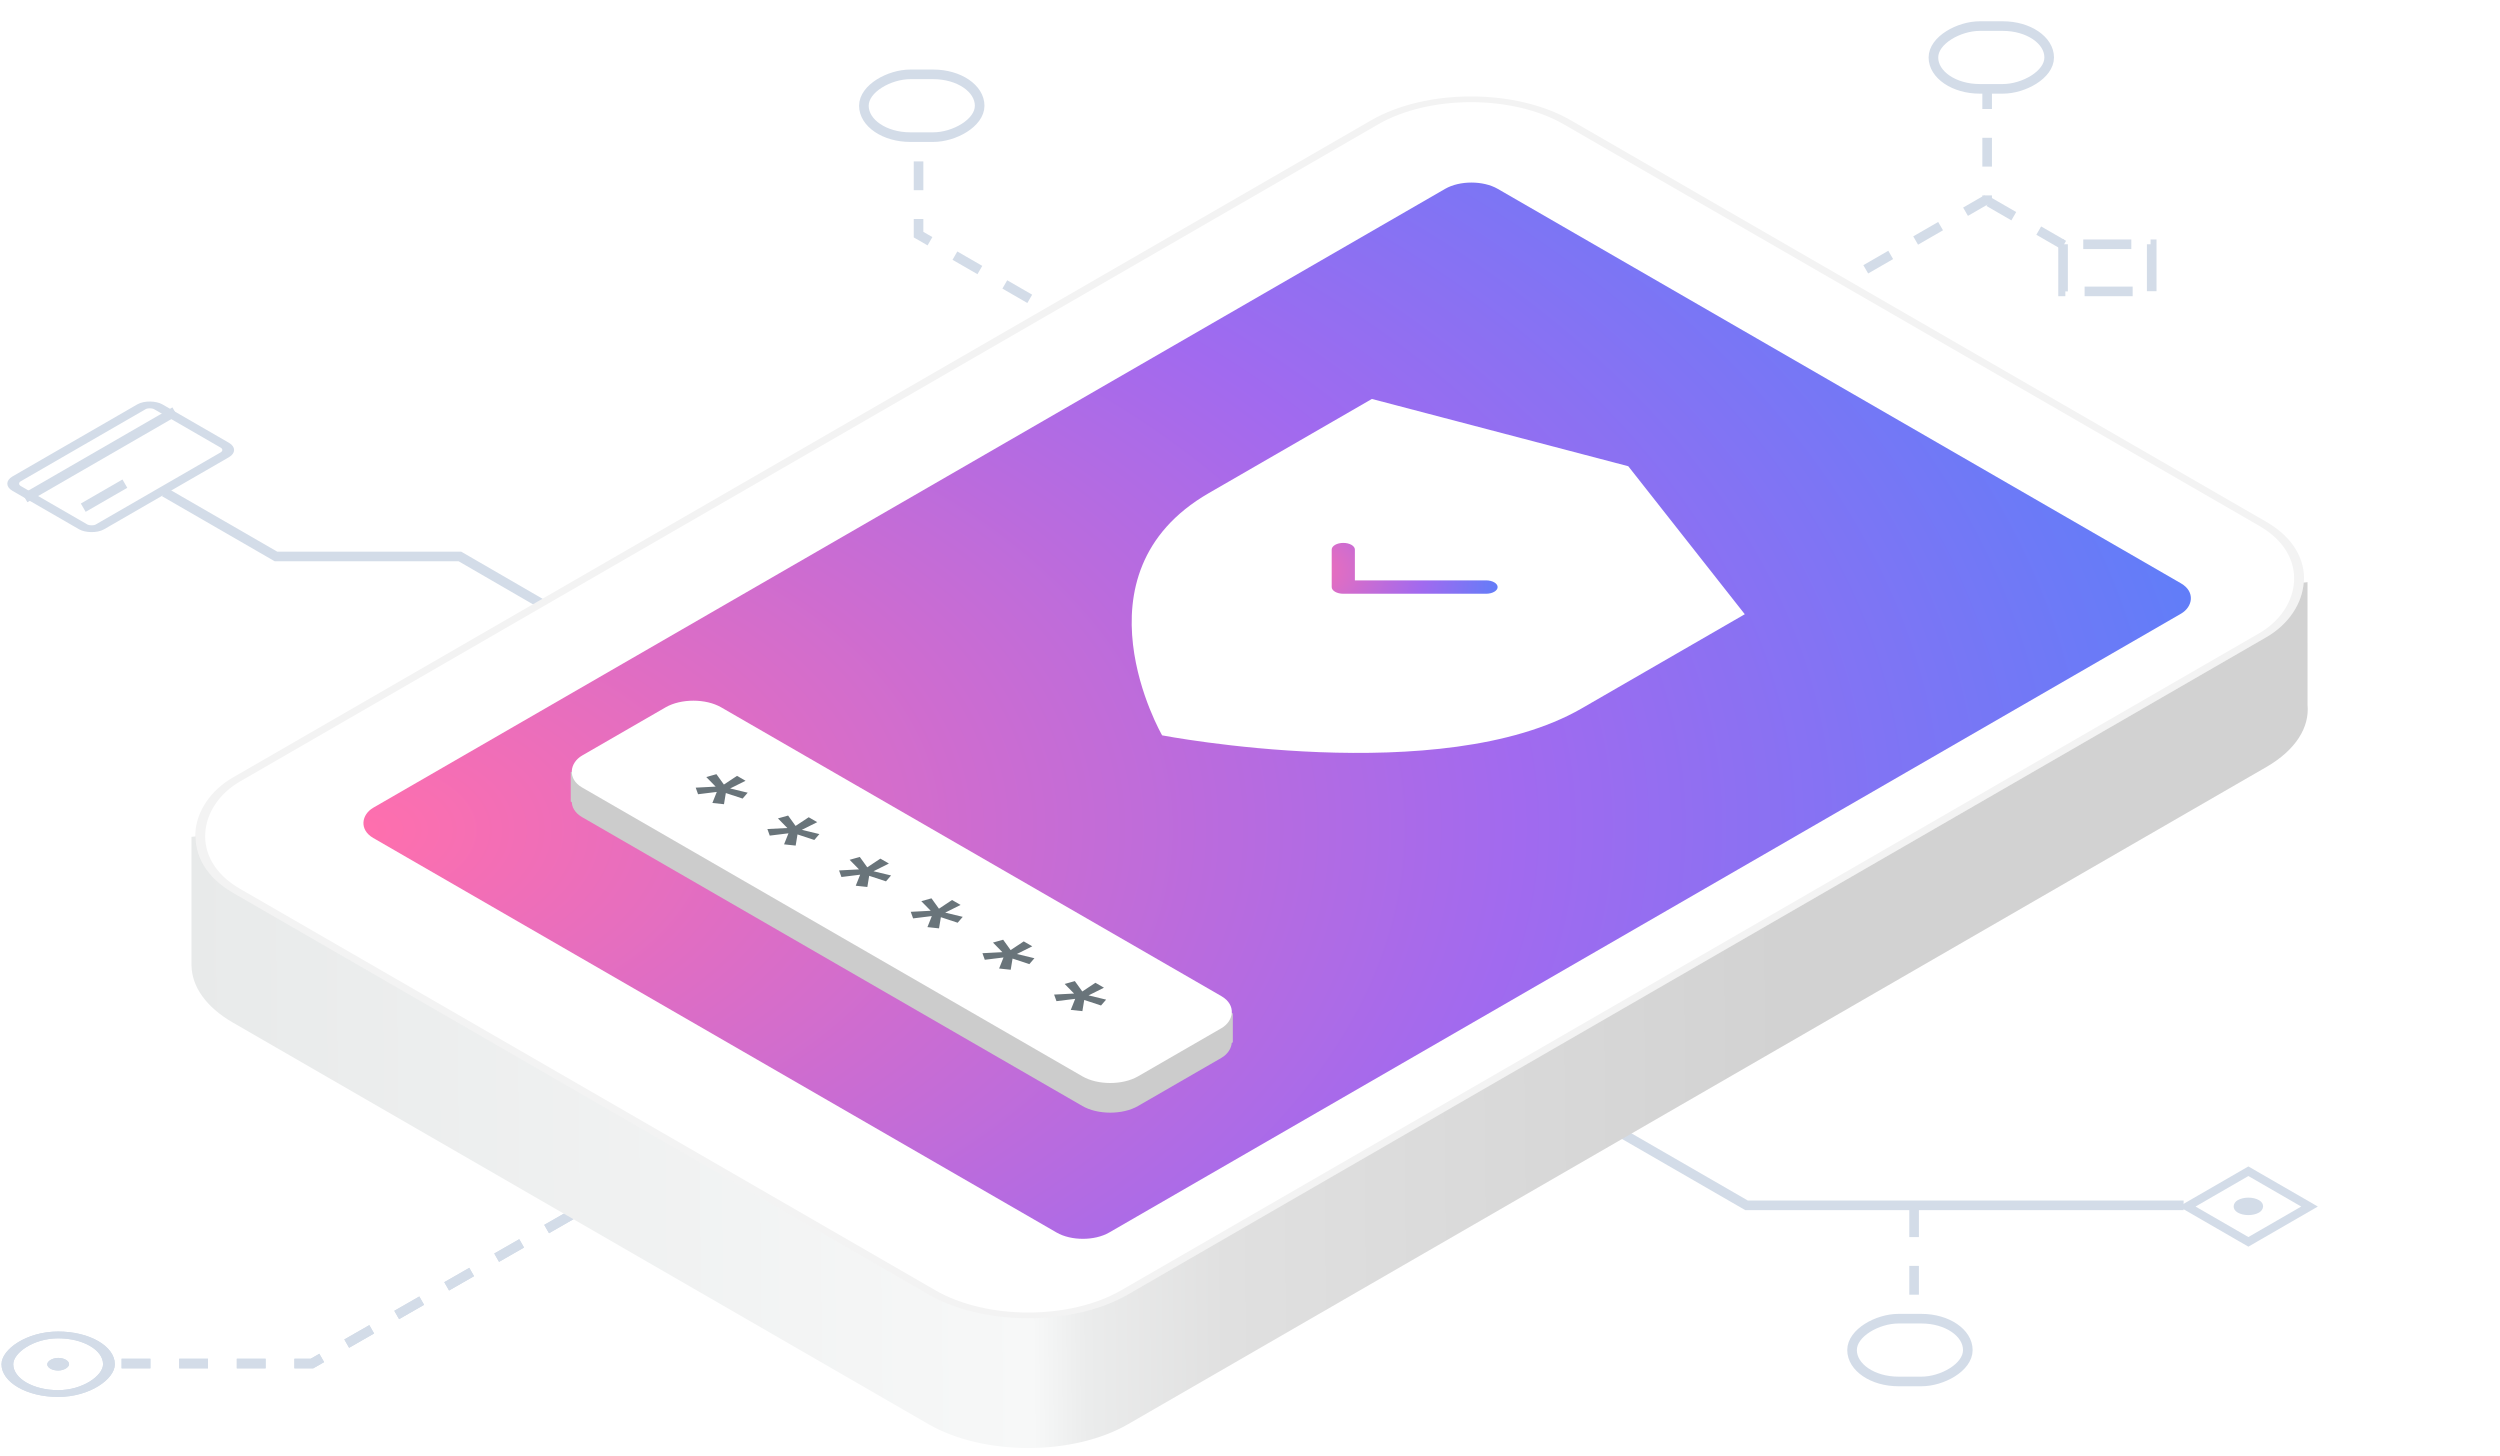
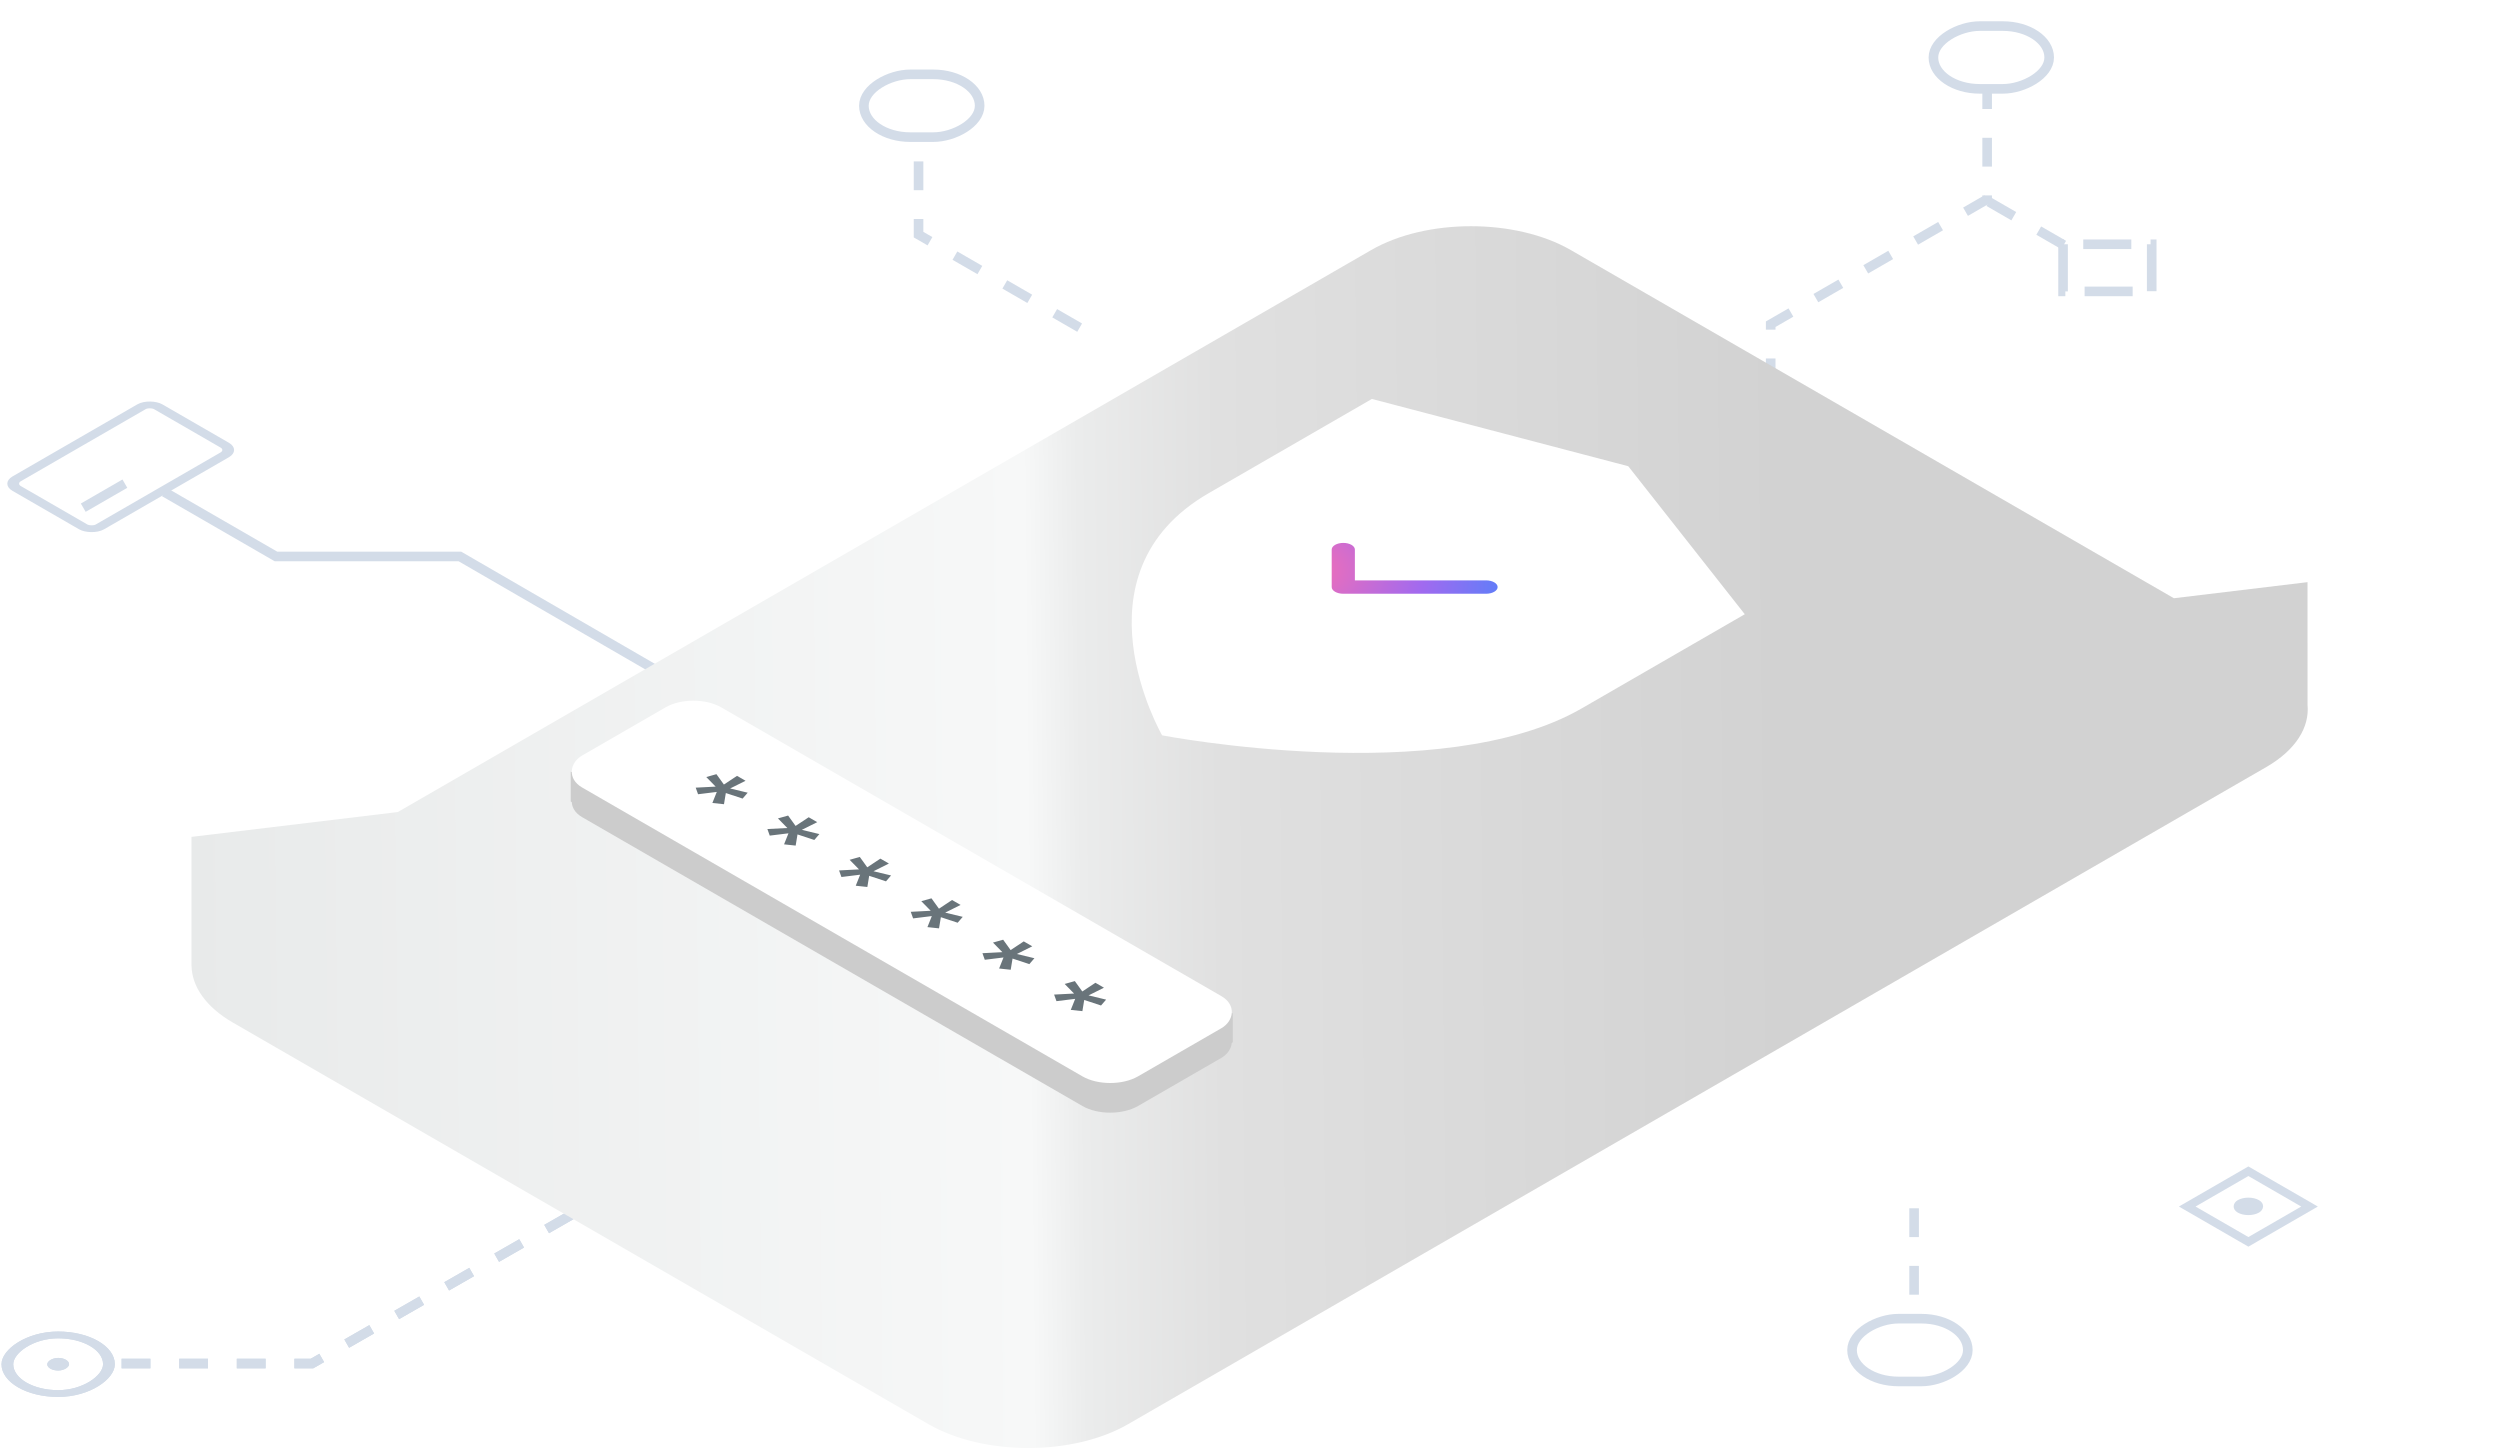
<svg xmlns="http://www.w3.org/2000/svg" width="309" height="180" viewBox="0 0 309 180" fill="none">
  <g clip-path="url(#clip0_995_5443)">
    <rect x="121.086" y="9.19" width="7.759" height="14.309" rx="5.733" transform="rotate(90 121.086 9.19)" stroke="#D3DCE8" stroke-width="1.188" />
    <path d="M133.443 40.497L113.533 29.001L113.533 17.59" stroke="#D3DCE8" stroke-width="1.188" stroke-dasharray="3.56 3.56" />
    <rect x="253.279" y="3.223" width="7.759" height="14.309" rx="5.733" transform="rotate(90 253.279 3.223)" stroke="#D3DCE8" stroke-width="1.188" />
    <path d="M256.672 82.993L218.858 61.161L218.858 40.072L245.611 24.626L245.611 11.26" stroke="#D3DCE8" stroke-width="1.188" stroke-dasharray="3.56 3.56" />
    <rect width="2.204" height="2.204" rx="1.102" transform="matrix(1.225 -1.01751e-07 1.45385e-07 -0.707 5.838 169.398)" fill="#D3DCE8" />
    <rect x="0.728" y="-0.42" width="10.248" height="10.248" rx="5.124" transform="matrix(1.225 -4.21468e-08 4.21468e-08 -0.707 0.021 171.945)" stroke="#D3DCE8" stroke-width="1.188" />
    <path d="M89.184 139.518L38.561 168.532L13.832 168.532" stroke="#D3DCE8" stroke-width="1.188" stroke-dasharray="3.56 3.56" />
    <rect width="2.204" height="2.204" rx="1.102" transform="matrix(1.225 -1.01751e-07 1.45385e-07 -0.707 5.838 169.398)" fill="#D3DCE8" />
    <rect x="0.728" y="-0.42" width="10.248" height="10.248" rx="5.124" transform="matrix(1.225 -4.21468e-08 4.21468e-08 -0.707 0.021 171.945)" stroke="#D3DCE8" stroke-width="1.188" />
    <path d="M89.184 139.518L38.561 168.532L13.832 168.532" stroke="#D3DCE8" stroke-width="1.188" stroke-dasharray="3.56 3.56" />
    <rect x="228.914" y="170.748" width="7.759" height="14.309" rx="5.733" transform="rotate(-90 228.914 170.748)" stroke="#D3DCE8" stroke-width="1.188" />
    <path d="M236.582 149.344L236.582 162.71" stroke="#D3DCE8" stroke-width="1.188" stroke-dasharray="3.56 3.56" />
-     <path d="M191.694 135.021L215.875 148.981L269.894 148.981" stroke="#D3DCE8" stroke-width="1.188" />
    <rect x="3.54087e-08" y="-0.594" width="8.728" height="8.728" transform="matrix(-0.866 -0.5 0.866 -0.5 278.413 153.196)" stroke="#D3DCE8" stroke-width="1.188" />
    <rect width="3.052" height="3.052" rx="1.526" transform="matrix(-0.866 -0.5 0.866 -0.5 277.899 150.634)" fill="#D3DCE8" />
    <path d="M20.321 60.818L34.105 68.776L56.84 68.776L87.036 86.268" stroke="#D3DCE8" stroke-width="1.188" />
    <rect x="1.029" width="20.198" height="11.881" rx="1.188" transform="matrix(0.866 -0.5 0.866 0.5 0.138 60.293)" stroke="#D3DCE8" stroke-width="1.188" />
-     <path d="M3.087 61.561L21.608 50.867" stroke="#D3DCE8" stroke-width="1.188" />
    <path d="M10.289 62.749L15.434 59.778" stroke="#D3DCE8" stroke-width="1.188" />
    <path fill-rule="evenodd" clip-rule="evenodd" d="M23.666 119.393L23.666 103.438L49.168 100.368L169.468 30.913C176.287 26.976 187.343 26.976 194.162 30.913L268.692 73.942L285.21 71.954L285.211 87.111C285.476 89.874 283.78 92.689 280.124 94.8L139.443 176.022C132.623 179.959 121.567 179.959 114.748 176.022L28.787 126.392C25.434 124.457 23.73 121.93 23.674 119.393L23.666 119.393Z" fill="url(#paint0_linear_995_5443)" />
-     <rect width="127.774" height="190.959" rx="14.257" transform="matrix(0.866 0.5 -0.866 0.5 181.816 7.744)" fill="white" />
-     <rect x="-2.98023e-08" y="0.5" width="126.774" height="189.959" rx="13.757" transform="matrix(0.866 0.5 -0.866 0.5 182.249 7.994)" stroke="black" stroke-opacity="0.05" />
    <g filter="url(#filter0_i_995_5443)">
-       <rect width="105.022" height="160.478" rx="3.749" transform="matrix(0.866 0.5 -0.866 0.5 181.869 19.09)" fill="url(#paint1_radial_995_5443)" />
-     </g>
+       </g>
    <rect width="79.324" height="19.831" rx="3.966" transform="matrix(0.866 0.5 -0.866 0.5 85.702 89.109)" fill="#CCCCCC" />
    <path d="M70.543 99.067V95.379L121.207 116.482L152.377 125.254V128.837L135.334 135.474L70.543 99.067Z" fill="#CCCCCC" />
    <g clip-path="url(#clip1_995_5443)">
      <rect width="79.324" height="19.831" rx="3.966" transform="matrix(0.866 0.5 -0.866 0.5 85.702 85.443)" fill="white" />
      <path d="M85.989 97.354L88.456 97.226L87.294 96.041L88.55 95.687L89.474 96.969L91.096 95.896L92.149 96.504L90.246 97.454L92.416 97.977L91.788 98.704L89.712 98.019L89.484 99.401L88.05 99.247L88.594 97.882L86.281 98.168L85.989 97.354ZM94.849 102.469L97.316 102.341L96.154 101.156L97.41 100.802L98.334 102.084L99.956 101.011L101.009 101.619L99.105 102.569L101.276 103.092L100.648 103.82L98.571 103.135L98.344 104.516L96.91 104.362L97.454 102.998L95.14 103.283L94.849 102.469ZM103.708 107.585L106.175 107.456L105.014 106.272L106.269 105.918L107.194 107.199L108.816 106.126L109.869 106.734L107.965 107.685L110.136 108.207L109.508 108.935L107.431 108.25L107.204 109.631L105.77 109.477L106.314 108.113L104 108.398L103.708 107.585ZM112.568 112.7L115.035 112.571L113.873 111.387L115.129 111.033L116.054 112.315L117.675 111.241L118.728 111.849L116.825 112.8L118.995 113.322L118.368 114.05L116.291 113.365L116.064 114.746L114.63 114.592L115.174 113.228L112.86 113.513L112.568 112.7ZM121.428 117.815L123.895 117.687L122.733 116.502L123.989 116.148L124.914 117.43L126.535 116.356L127.588 116.964L125.685 117.915L127.855 118.437L127.227 119.165L125.151 118.48L124.923 119.862L123.49 119.708L124.034 118.343L121.72 118.629L121.428 117.815ZM130.288 122.93L132.755 122.802L131.593 121.617L132.849 121.263L133.773 122.545L135.395 121.472L136.448 122.08L134.545 123.03L136.715 123.553L136.087 124.28L134.011 123.595L133.783 124.977L132.349 124.823L132.893 123.458L130.58 123.744L130.288 122.93Z" fill="#69747A" />
    </g>
    <path d="M143.639 90.889C143.639 90.889 178.207 97.541 195.491 87.562L215.656 75.92L201.253 57.625L169.565 49.31L149.401 60.952C132.117 70.931 143.639 90.889 143.639 90.889Z" fill="white" />
    <g clip-path="url(#clip2_995_5443)">
      <path fill-rule="evenodd" clip-rule="evenodd" d="M185.107 72.561C185.107 73.017 184.465 73.388 183.674 73.388L166.031 73.388C165.651 73.388 165.286 73.301 165.018 73.146C164.749 72.99 164.598 72.78 164.598 72.561L164.598 67.93C164.598 67.474 165.24 67.103 166.031 67.103C166.822 67.103 167.463 67.474 167.463 67.93L167.463 71.734L183.674 71.734C184.465 71.734 185.107 72.104 185.107 72.561Z" fill="url(#paint2_radial_995_5443)" />
    </g>
    <path d="M255.071 30.282L245.722 24.885" stroke="#D3DCE8" stroke-width="1.188" stroke-dasharray="3.56 3.56" />
    <rect x="254.995" y="36.016" width="5.824" height="10.957" transform="rotate(-90 254.995 36.016)" stroke="#D3DCE8" stroke-width="1.188" stroke-dasharray="5.94 2.38" />
  </g>
  <defs>
    <filter id="filter0_i_995_5443" x="44.793" y="20.188" width="226.126" height="130.554" filterUnits="userSpaceOnUse" color-interpolation-filters="sRGB">
      <feFlood flood-opacity="0" result="BackgroundImageFix" />
      <feBlend mode="normal" in="SourceGraphic" in2="BackgroundImageFix" result="shape" />
      <feColorMatrix in="SourceAlpha" type="matrix" values="0 0 0 0 0 0 0 0 0 0 0 0 0 0 0 0 0 0 127 0" result="hardAlpha" />
      <feOffset dy="2.376" />
      <feComposite in2="hardAlpha" operator="arithmetic" k2="-1" k3="1" />
      <feColorMatrix type="matrix" values="0 0 0 0 0 0 0 0 0 0 0 0 0 0 0 0 0 0 0.15 0" />
      <feBlend mode="normal" in2="shape" result="effect1_innerShadow_995_5443" />
    </filter>
    <linearGradient id="paint0_linear_995_5443" x1="22.866" y1="103.945" x2="220.368" y2="101.866" gradientUnits="userSpaceOnUse">
      <stop stop-color="#E8EAEA" />
      <stop offset="0.527" stop-color="#F7F8F8" />
      <stop offset="0.561" stop-color="#EBECEC" />
      <stop offset="0.648" stop-color="#E0E0E0" />
      <stop offset="1" stop-color="#D2D2D2" />
    </linearGradient>
    <radialGradient id="paint1_radial_995_5443" cx="0" cy="0" r="1" gradientUnits="userSpaceOnUse" gradientTransform="translate(0.504 159.711) rotate(-56.798) scale(239.774 242.106)">
      <stop stop-color="#FF6FAD" />
      <stop offset="0.49" stop-color="#A16AEF" />
      <stop offset="1" stop-color="#348BFF" />
      <stop offset="1" stop-color="#348BFF" />
    </radialGradient>
    <radialGradient id="paint2_radial_995_5443" cx="0" cy="0" r="1" gradientUnits="userSpaceOnUse" gradientTransform="translate(160.118 70.257) rotate(5.146) scale(32.267 19.866)">
      <stop stop-color="#FF6FAD" />
      <stop offset="0.49" stop-color="#A16AEF" />
      <stop offset="1" stop-color="#348BFF" />
      <stop offset="1" stop-color="#348BFF" />
    </radialGradient>
    <clipPath id="clip0_995_5443">
      <rect width="308.911" height="180" fill="white" />
    </clipPath>
    <clipPath id="clip1_995_5443">
      <rect width="79.324" height="19.831" rx="3.966" transform="matrix(0.866 0.5 -0.866 0.5 85.702 85.443)" fill="white" />
    </clipPath>
    <clipPath id="clip2_995_5443">
      <rect width="22.225" height="22.225" fill="white" transform="matrix(0.866 0.5 -0.866 0.5 172.447 60.522)" />
    </clipPath>
  </defs>
</svg>